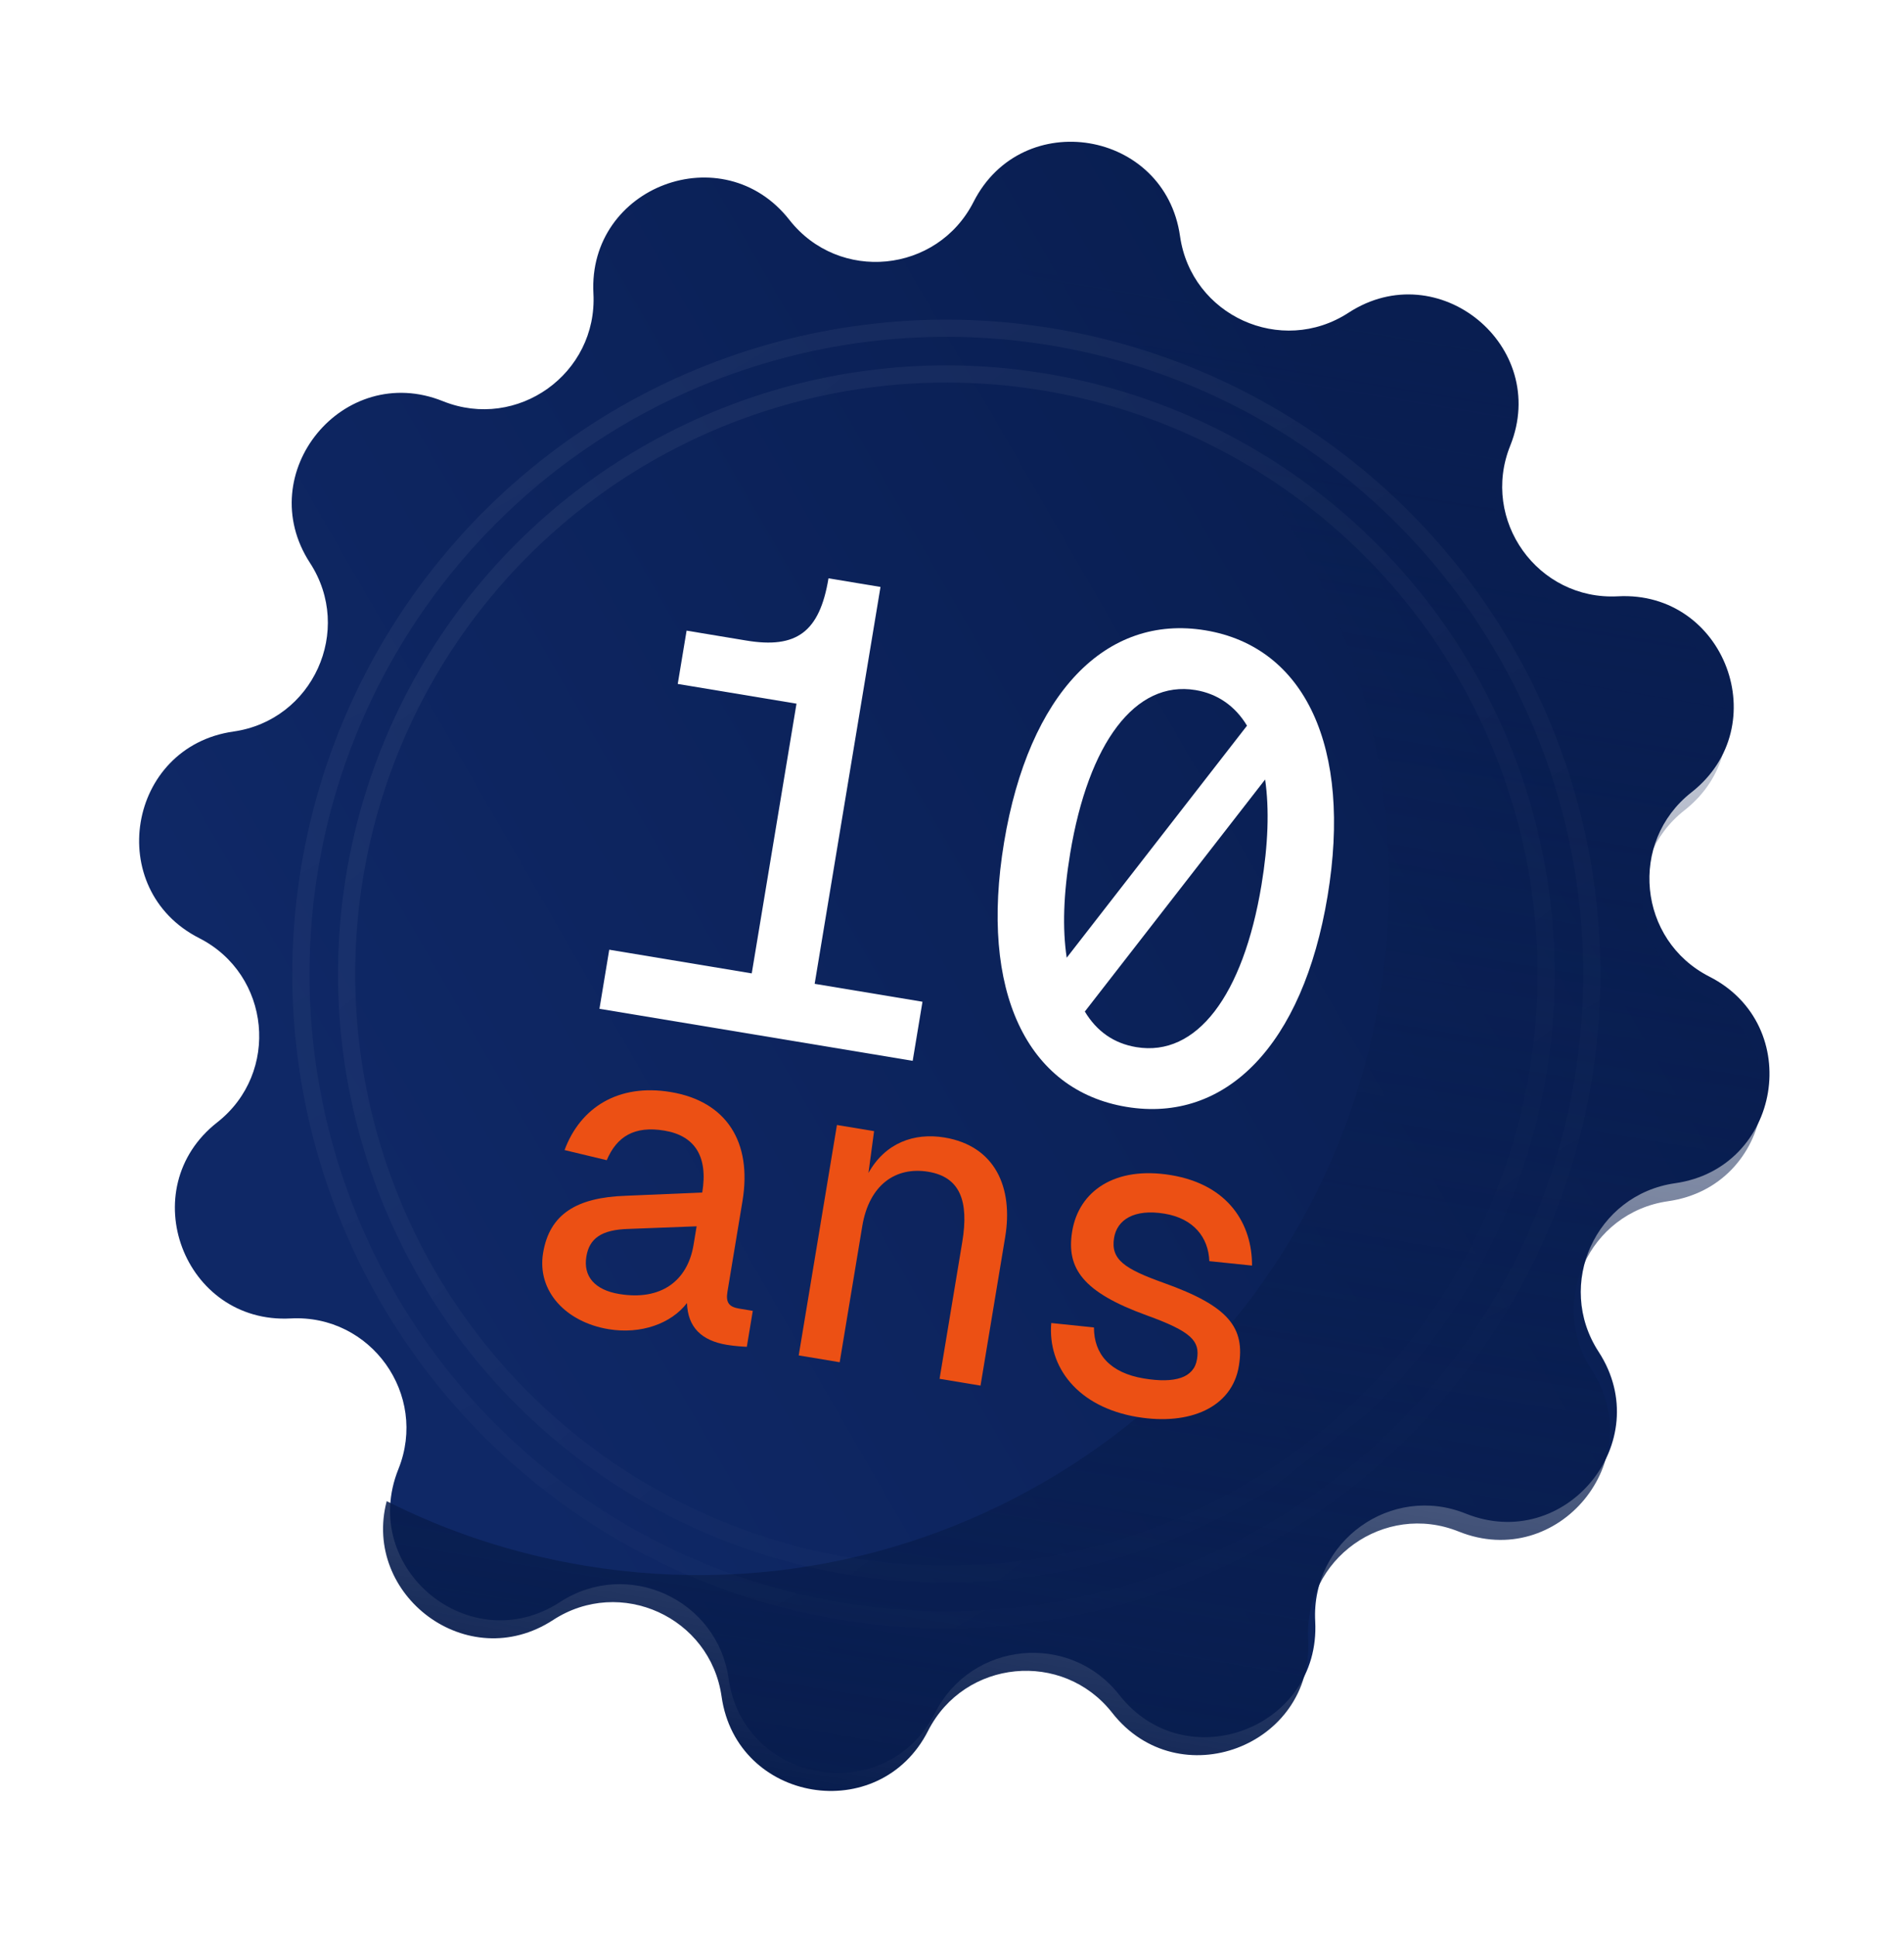
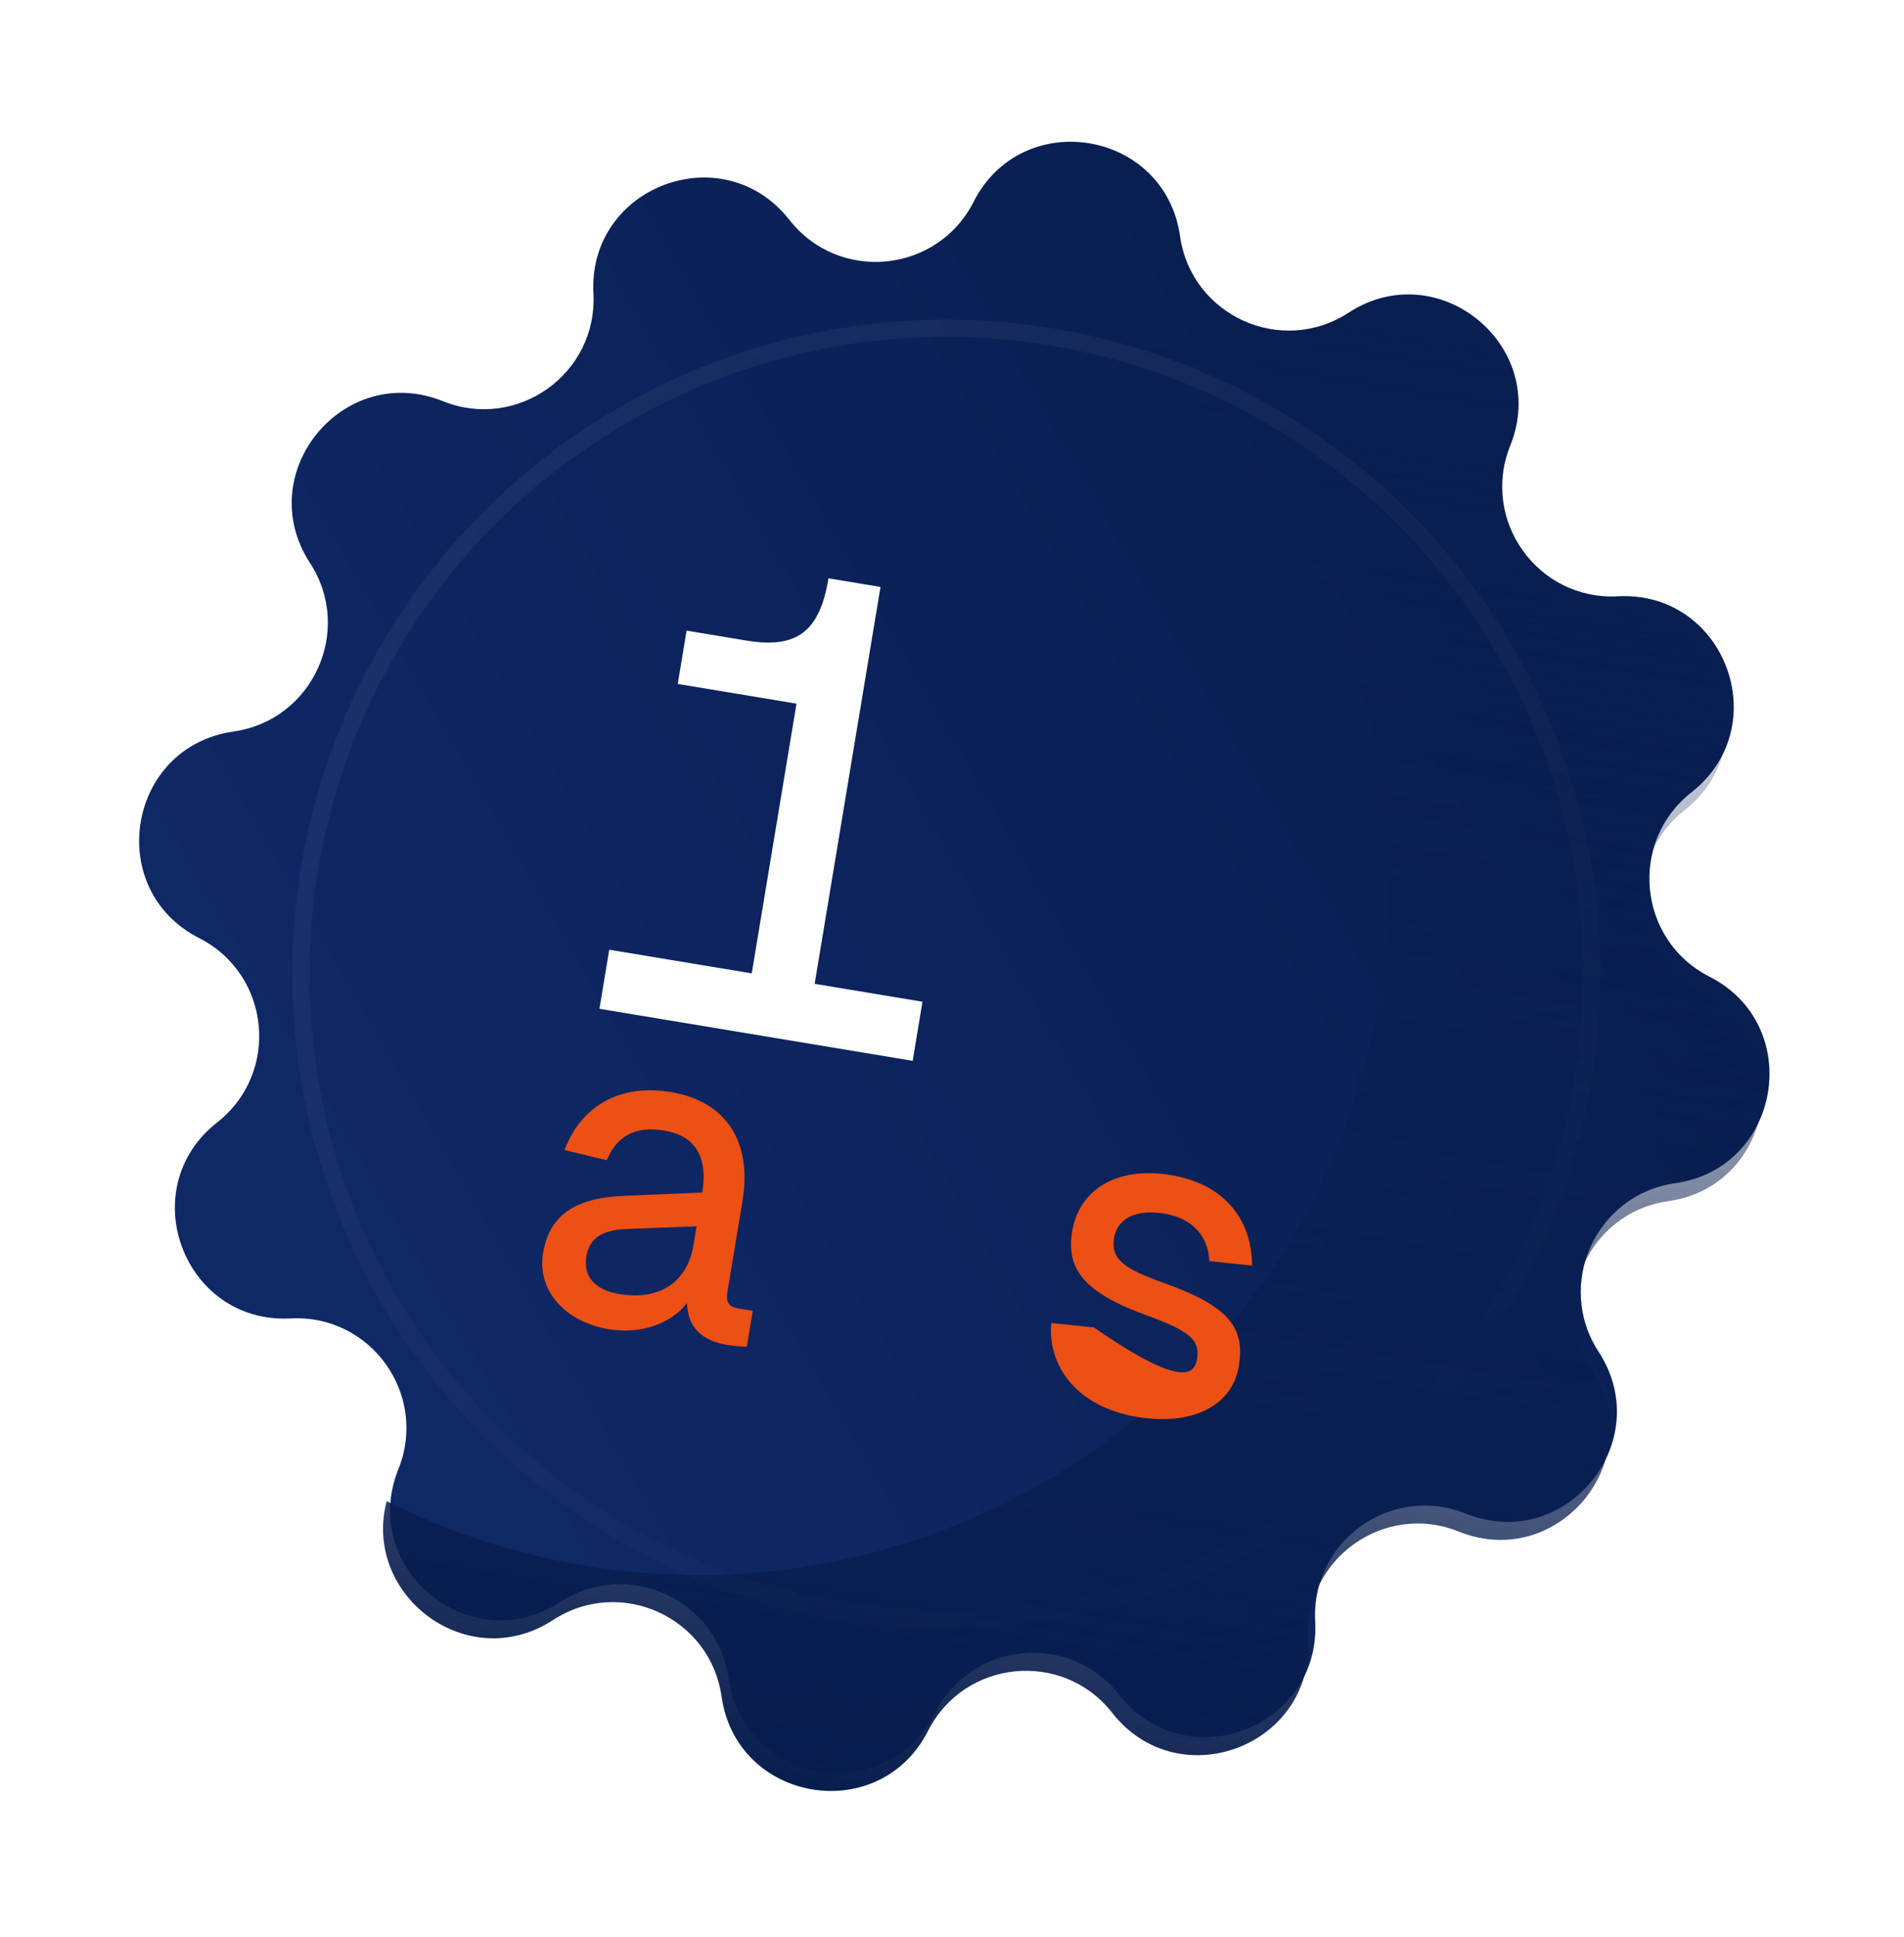
<svg xmlns="http://www.w3.org/2000/svg" width="119" height="121" viewBox="0 0 119 121" fill="none">
  <path d="M60.848 12.61C63.885 6.635 72.808 8.116 73.752 14.752C74.459 19.717 80.081 22.27 84.284 19.535C89.902 15.879 96.889 21.623 94.389 27.842C92.518 32.495 96.11 37.517 101.118 37.25C107.811 36.892 110.99 45.361 105.715 49.496C101.769 52.591 102.369 58.736 106.839 61.008C112.814 64.046 111.333 72.969 104.697 73.913C99.732 74.619 97.179 80.241 99.915 84.444C103.571 90.062 97.826 97.049 91.607 94.549C86.954 92.678 81.933 96.27 82.2 101.278C82.557 107.971 74.089 111.15 69.953 105.875C66.859 101.929 60.714 102.529 58.441 106.999C55.404 112.974 46.481 111.493 45.537 104.857C44.83 99.893 39.209 97.34 35.005 100.075C29.387 103.731 22.4 97.987 24.901 91.768C26.771 87.115 23.179 82.093 18.171 82.36C11.478 82.717 8.299 74.249 13.574 70.113C17.52 67.019 16.921 60.874 12.45 58.602C6.475 55.564 7.956 46.641 14.592 45.697C19.557 44.991 22.11 39.369 19.375 35.166C15.719 29.548 21.463 22.561 27.682 25.061C32.335 26.931 37.357 23.339 37.089 18.332C36.732 11.638 45.2 8.459 49.336 13.734C52.43 17.681 58.575 17.081 60.848 12.61Z" fill="url(#paint0_linear_2086_4203)" />
  <path fill-rule="evenodd" clip-rule="evenodd" d="M73.315 15.875C72.37 9.239 63.447 7.758 60.41 13.733C60.167 14.211 59.88 14.645 59.557 15.033C78.07 22.36 89.625 41.826 86.232 62.264C82.326 85.799 60.081 101.71 36.547 97.804C32.125 97.07 27.972 95.689 24.169 93.773C22.624 99.634 29.217 104.68 34.568 101.198C38.771 98.462 44.392 101.015 45.099 105.98C46.043 112.616 54.966 114.097 58.004 108.122C60.276 103.652 66.421 103.052 69.515 106.998C73.651 112.273 82.119 109.094 81.762 102.401C81.495 97.393 86.517 93.801 91.169 95.672C97.388 98.172 103.133 91.185 99.477 85.567C96.741 81.364 99.294 75.742 104.259 75.036C110.895 74.091 112.376 65.168 106.401 62.131C101.931 59.858 101.331 53.713 105.277 50.619C110.552 46.483 107.373 38.015 100.68 38.373C95.672 38.64 92.08 33.618 93.951 28.965C96.451 22.746 89.464 17.002 83.846 20.658C79.643 23.393 74.021 20.84 73.315 15.875Z" fill="url(#paint1_linear_2086_4203)" />
  <circle opacity="0.2" cx="59.147" cy="60.845" r="40.34" transform="rotate(9.424 59.147 60.845)" stroke="url(#paint2_linear_2086_4203)" stroke-width="1.071" />
-   <circle opacity="0.2" cx="59.147" cy="60.846" r="37.484" transform="rotate(9.424 59.147 60.846)" stroke="url(#paint3_linear_2086_4203)" stroke-width="1.071" />
  <g filter="url(#filter0_d_2086_4203)">
    <path d="M37.466 60.608L38.078 56.917L46.984 58.396L49.781 41.547L42.359 40.315L42.912 36.985L46.643 37.604C49.772 38.124 51.222 37.087 51.781 33.717L55.031 34.256L50.916 59.048L57.655 60.167L57.043 63.858L37.466 60.608Z" fill="white" />
-     <path d="M70.4 66.734C64.182 65.702 61.209 59.52 62.754 50.213C64.299 40.906 69.122 35.935 75.34 36.967C81.558 37.999 84.518 44.262 82.973 53.569C81.428 62.876 76.618 67.766 70.4 66.734ZM71.019 63.003C74.79 63.629 77.695 59.783 78.841 52.883C79.26 50.356 79.339 48.143 79.07 46.284L67.802 60.779C68.545 62.015 69.615 62.77 71.019 63.003ZM66.886 50.899C66.466 53.426 66.394 55.599 66.67 57.417L77.938 42.922C77.195 41.686 76.085 40.925 74.721 40.698C70.95 40.072 68.031 43.999 66.886 50.899Z" fill="white" />
  </g>
  <path d="M38.032 83.03C35.392 82.592 33.545 80.673 33.944 78.265C34.349 75.829 36.053 74.806 39.087 74.698L43.89 74.494C44.267 72.221 43.411 70.939 41.517 70.625C39.65 70.315 38.55 70.994 37.921 72.474L35.285 71.842C36.276 69.171 38.662 67.676 41.917 68.217C45.411 68.797 47.017 71.343 46.406 75.023L45.463 80.705C45.351 81.381 45.581 81.642 46.195 81.744L47.049 81.885L46.676 84.131C46.458 84.123 45.915 84.088 45.435 84.009C43.835 83.743 42.987 82.907 42.936 81.397C41.955 82.68 40.06 83.367 38.032 83.03ZM38.699 80.833C41.313 81.267 42.974 80.013 43.346 77.768L43.539 76.604L39.319 76.766C37.558 76.807 36.832 77.382 36.648 78.491C36.441 79.736 37.178 80.581 38.699 80.833Z" fill="#EC5014" />
-   <path d="M49.92 84.669L52.309 70.275L54.63 70.66L54.279 73.271C55.331 71.388 57.138 70.743 59.032 71.057C62.206 71.584 63.336 74.191 62.824 77.275L61.283 86.556L58.723 86.131L60.142 77.581C60.568 75.01 59.993 73.524 58.019 73.197C55.991 72.86 54.322 74.001 53.891 76.599L52.481 85.095L49.92 84.669Z" fill="#EC5014" />
-   <path d="M71.089 88.517C67.354 87.897 65.469 85.388 65.704 82.646L68.372 82.922C68.369 84.59 69.381 85.759 71.489 86.109C73.436 86.432 74.62 86.072 74.813 84.909C75.001 83.772 74.495 83.188 71.651 82.16C67.695 80.725 66.626 79.241 67.012 76.914C67.43 74.397 69.691 72.827 73.186 73.407C76.814 74.009 78.264 76.501 78.251 79.057L75.583 78.781C75.528 77.298 74.6 76.116 72.786 75.815C70.865 75.496 69.815 76.211 69.631 77.321C69.406 78.673 70.268 79.261 72.752 80.146C76.815 81.599 77.826 82.935 77.427 85.343C77 87.913 74.37 89.061 71.089 88.517Z" fill="#EC5014" />
+   <path d="M71.089 88.517C67.354 87.897 65.469 85.388 65.704 82.646L68.372 82.922C73.436 86.432 74.62 86.072 74.813 84.909C75.001 83.772 74.495 83.188 71.651 82.16C67.695 80.725 66.626 79.241 67.012 76.914C67.43 74.397 69.691 72.827 73.186 73.407C76.814 74.009 78.264 76.501 78.251 79.057L75.583 78.781C75.528 77.298 74.6 76.116 72.786 75.815C70.865 75.496 69.815 76.211 69.631 77.321C69.406 78.673 70.268 79.261 72.752 80.146C76.815 81.599 77.826 82.935 77.427 85.343C77 87.913 74.37 89.061 71.089 88.517Z" fill="#EC5014" />
  <defs>
    <filter id="filter0_d_2086_4203" x="37.466" y="33.717" width="45.911" height="35.562" filterUnits="userSpaceOnUse" color-interpolation-filters="sRGB">
      <feFlood flood-opacity="0" result="BackgroundImageFix" />
      <feColorMatrix in="SourceAlpha" type="matrix" values="0 0 0 0 0 0 0 0 0 0 0 0 0 0 0 0 0 0 127 0" result="hardAlpha" />
      <feOffset dy="2.409" />
      <feComposite in2="hardAlpha" operator="out" />
      <feColorMatrix type="matrix" values="0 0 0 0 0 0 0 0 0 0 0 0 0 0 0 0 0 0 0.1 0" />
      <feBlend mode="normal" in2="BackgroundImageFix" result="effect1_dropShadow_2086_4203" />
      <feBlend mode="normal" in="SourceGraphic" in2="effect1_dropShadow_2086_4203" result="shape" />
    </filter>
    <linearGradient id="paint0_linear_2086_4203" x1="90.323" y1="35.441" x2="21.889" y2="74.926" gradientUnits="userSpaceOnUse">
      <stop stop-color="#091E51" />
      <stop offset="1" stop-color="#0F2866" />
    </linearGradient>
    <linearGradient id="paint1_linear_2086_4203" x1="69.611" y1="16.442" x2="53.706" y2="112.268" gradientUnits="userSpaceOnUse">
      <stop stop-color="#091E51" stop-opacity="0" />
      <stop offset="1" stop-color="#081D4E" />
    </linearGradient>
    <linearGradient id="paint2_linear_2086_4203" x1="37.176" y1="25.763" x2="92.517" y2="92.646" gradientUnits="userSpaceOnUse">
      <stop stop-color="white" stop-opacity="0.25" />
      <stop offset="1" stop-color="white" stop-opacity="0" />
    </linearGradient>
    <linearGradient id="paint3_linear_2086_4203" x1="35.674" y1="34.781" x2="91.321" y2="86.124" gradientUnits="userSpaceOnUse">
      <stop stop-color="white" stop-opacity="0.25" />
      <stop offset="1" stop-color="white" stop-opacity="0" />
    </linearGradient>
  </defs>
</svg>